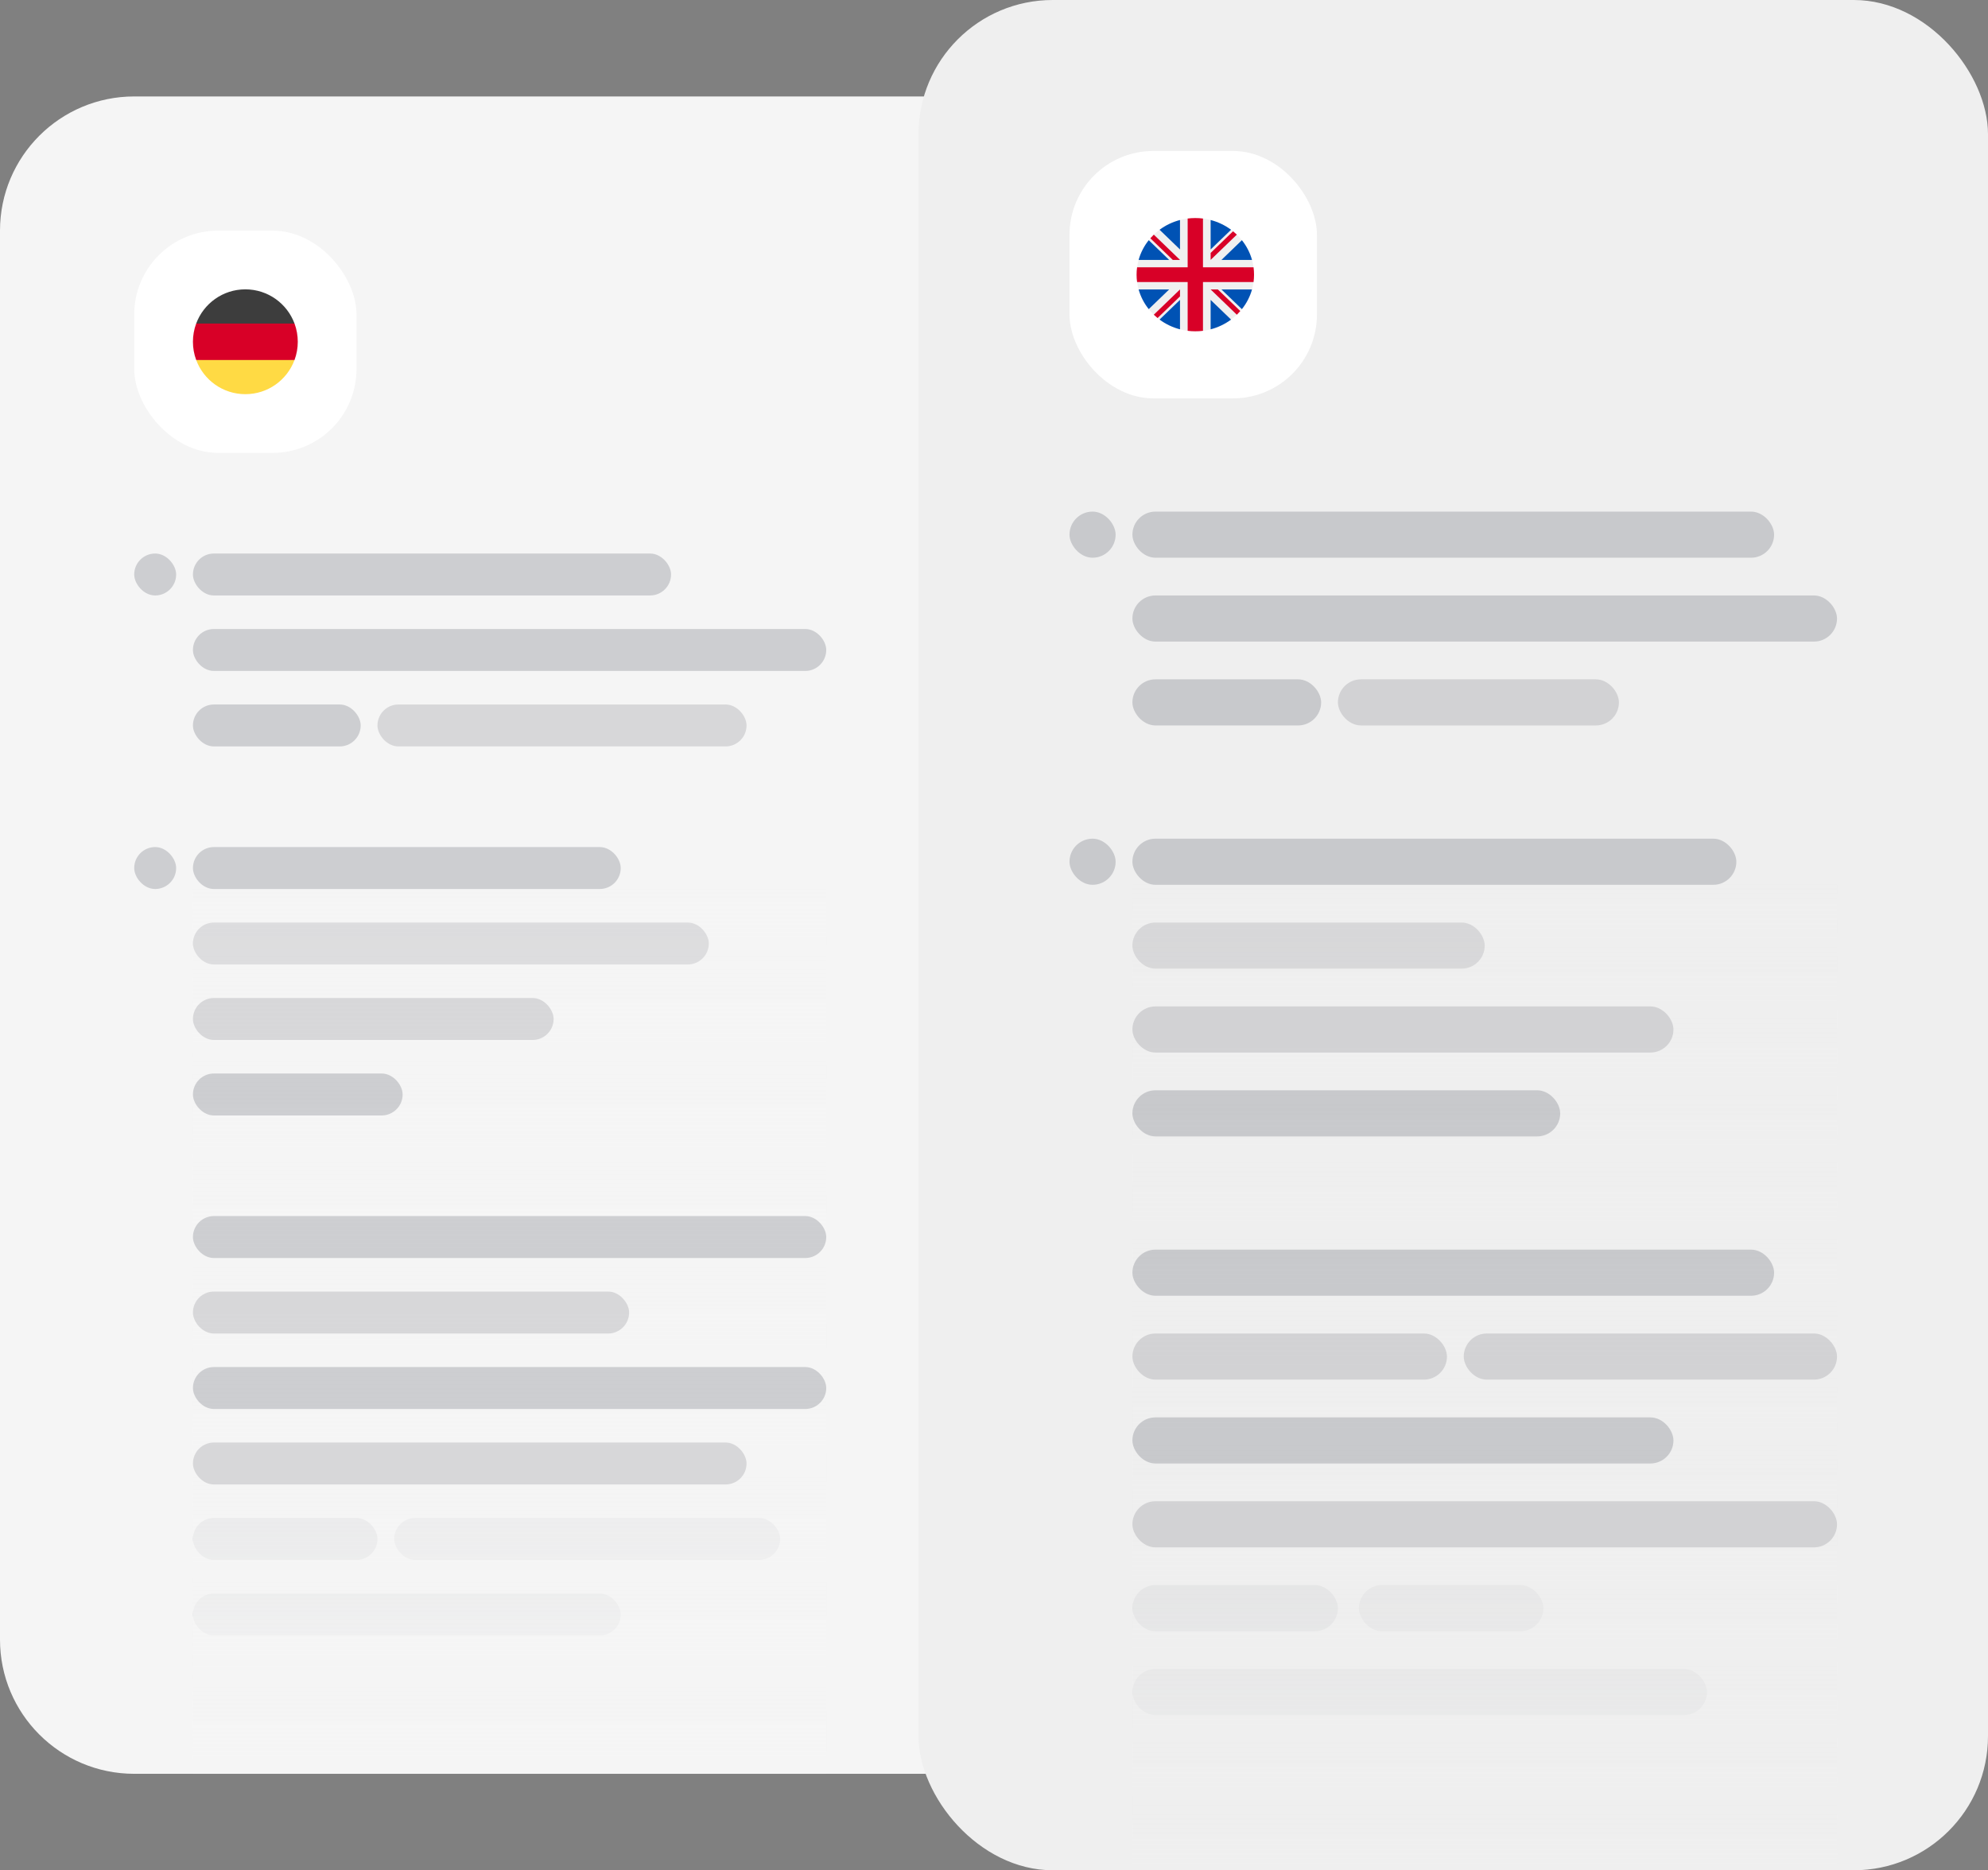
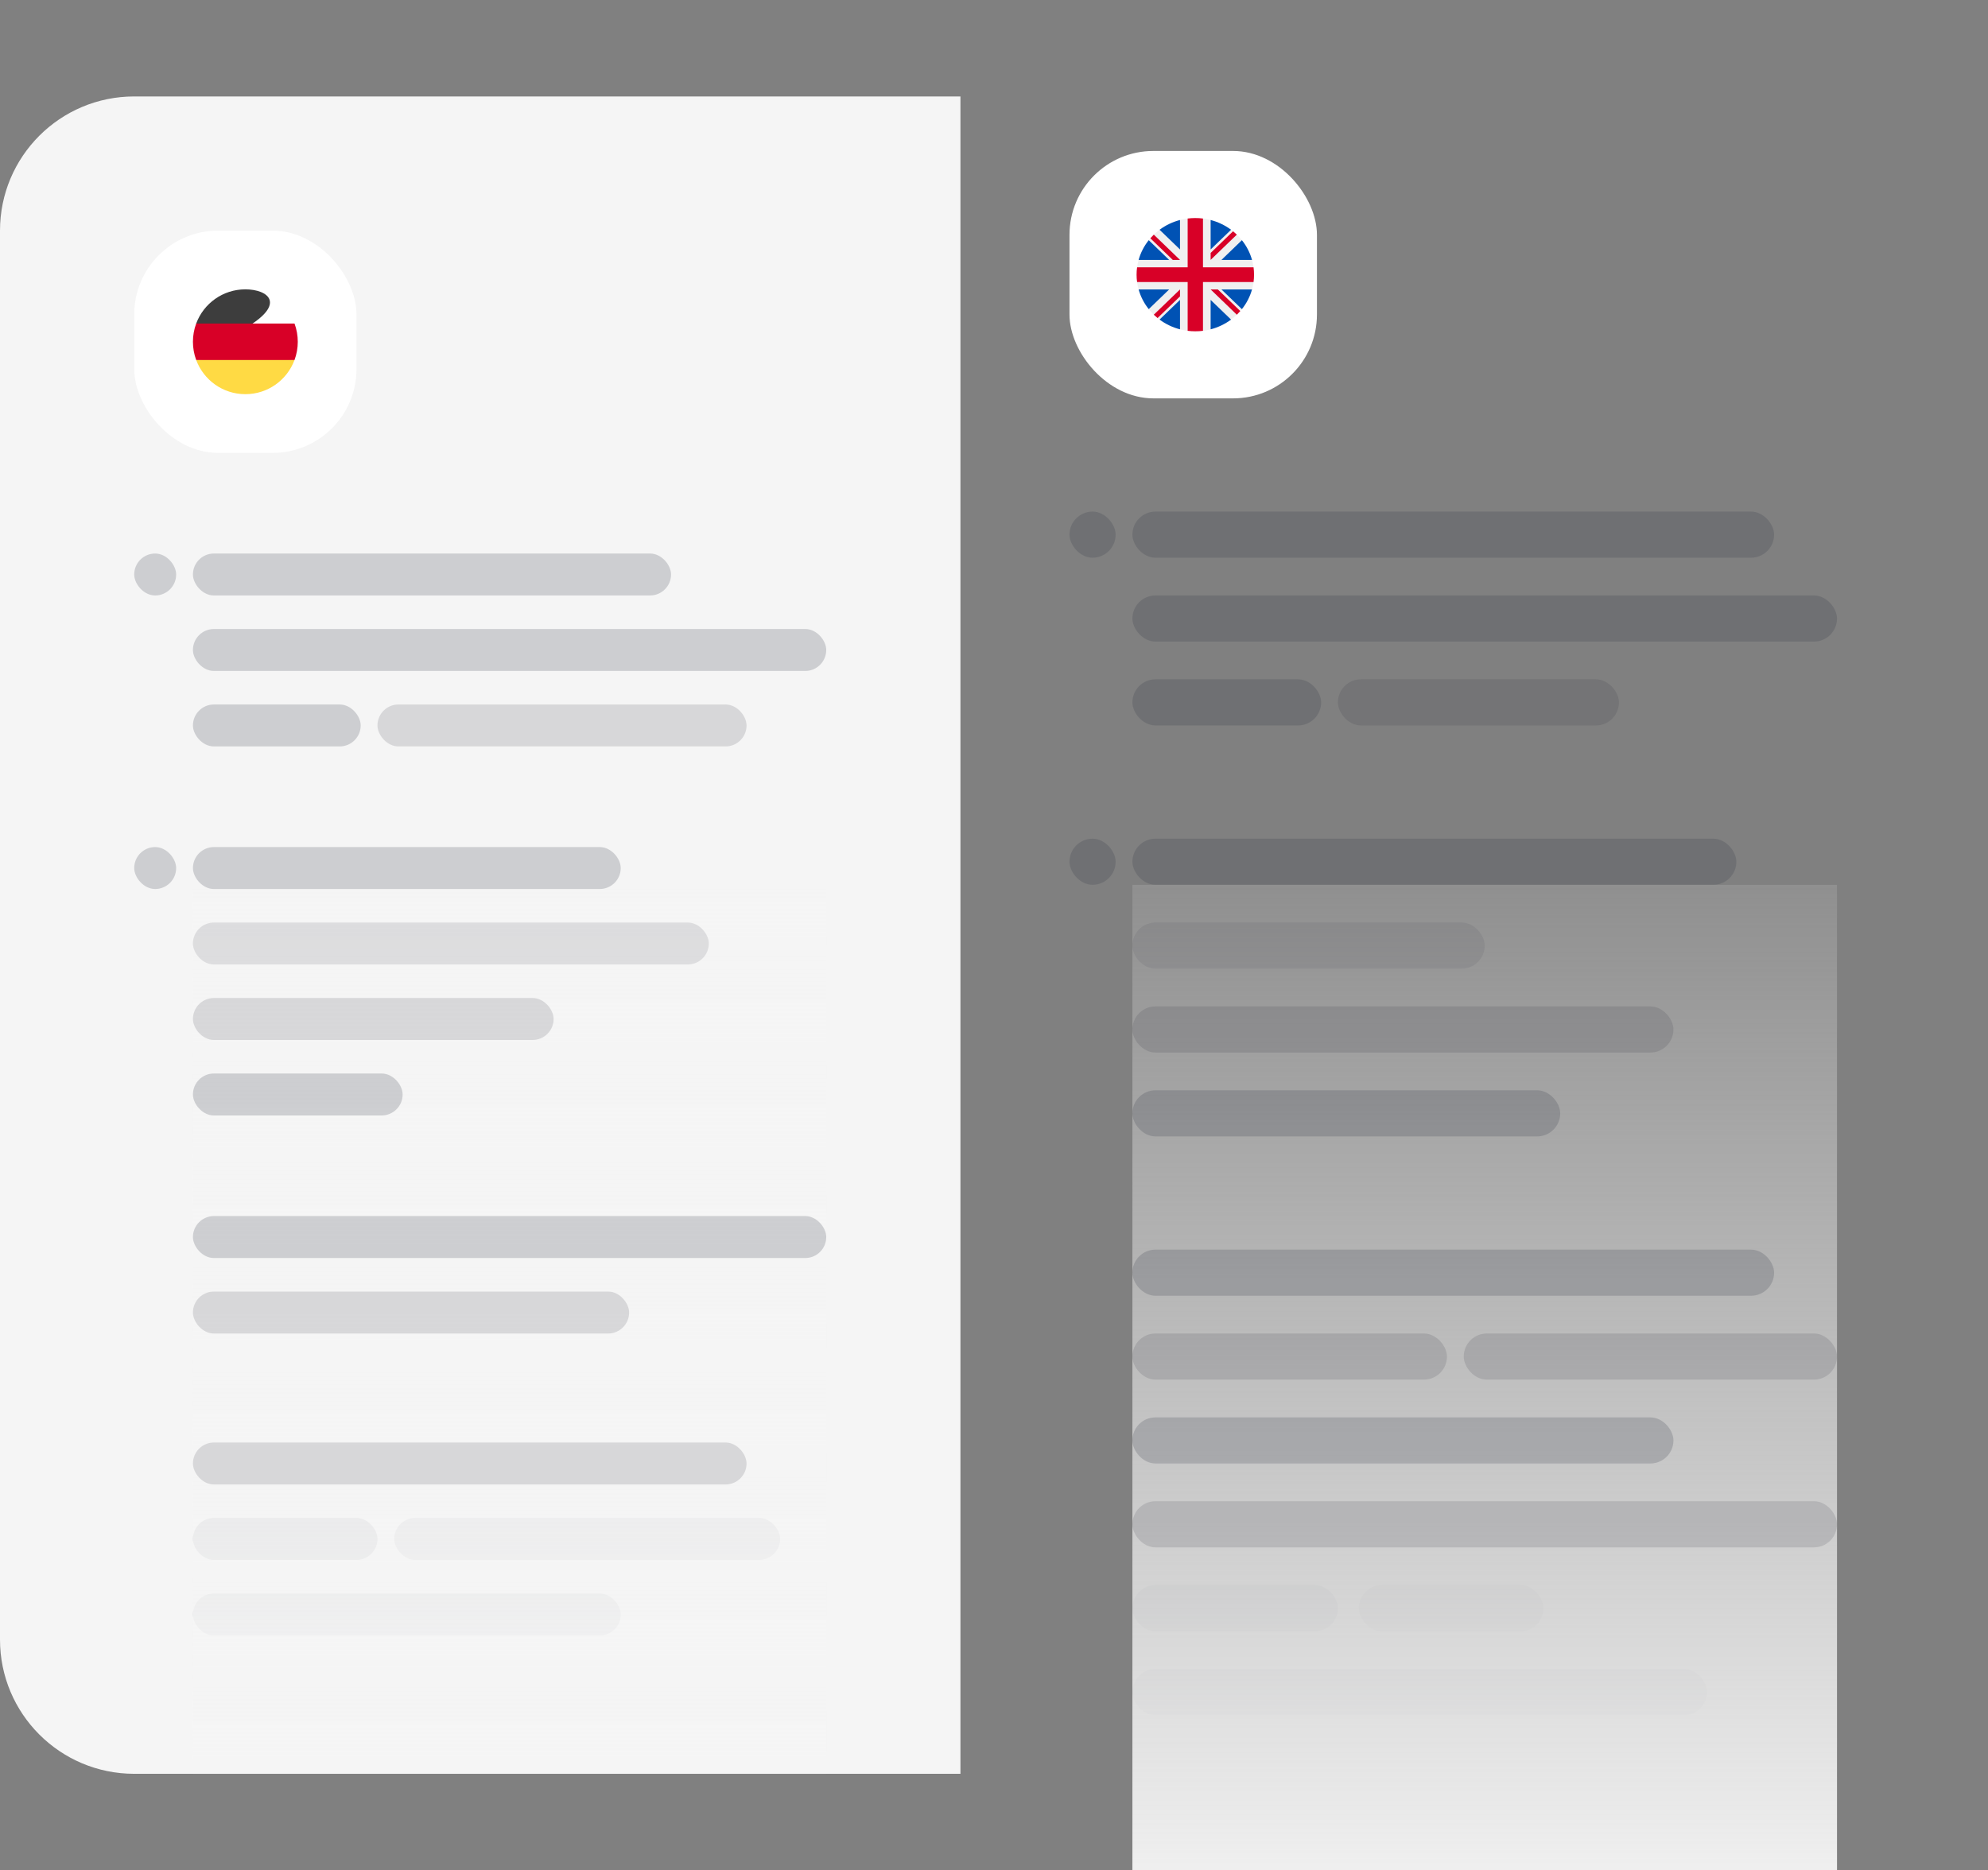
<svg xmlns="http://www.w3.org/2000/svg" width="474" height="446" viewBox="0 0 474 446" fill="none">
  <rect x="0" y="0" width="474" height="446" fill="#808080" stroke="none" />
  <path d="M0 55C0 37.327 14.327 23 32 23H229V423H32C14.327 423 0 408.673 0 391V55Z" fill="#F5F5F5" />
  <rect opacity="0.2" x="46" y="202" width="102" height="10" rx="5" fill="#303241" />
  <rect opacity="0.2" x="46" y="380" width="102" height="10" rx="5" fill="#303241" />
  <rect opacity="0.2" x="46" y="362" width="44" height="10" rx="5" fill="#303241" />
  <rect opacity="0.15" x="94" y="362" width="92" height="10" rx="5" fill="#303241" />
  <rect opacity="0.2" x="46" y="132" width="114" height="10" rx="5" fill="#303241" />
  <rect opacity="0.2" x="46" y="150" width="151" height="10" rx="5" fill="#303241" />
  <rect opacity="0.2" x="46" y="168" width="40" height="10" rx="5" fill="#303241" />
  <rect opacity="0.15" x="90" y="168" width="88" height="10" rx="5" fill="#303241" />
  <rect opacity="0.15" x="46" y="220" width="123" height="10" rx="5" fill="#303241" />
  <rect opacity="0.2" x="32" y="202" width="10" height="10" rx="5" fill="#303241" />
  <rect opacity="0.2" x="32" y="132" width="10" height="10" rx="5" fill="#303241" />
  <rect x="46" y="212" width="151" height="211" fill="url(#paint0_linear_289_1809)" />
  <rect opacity="0.2" x="46" y="290" width="151" height="10" rx="5" fill="#303241" />
  <rect opacity="0.15" x="46" y="308" width="104" height="10" rx="5" fill="#303241" />
  <rect opacity="0.15" x="46" y="344" width="132" height="10" rx="5" fill="#303241" />
-   <rect opacity="0.2" x="46" y="326" width="151" height="10" rx="5" fill="#303241" />
  <rect opacity="0.15" x="46" y="238" width="86" height="10" rx="5" fill="#303241" />
  <rect opacity="0.2" x="46" y="256" width="50" height="10" rx="5" fill="#303241" />
  <rect x="32" y="55" width="53" height="53" rx="20" fill="white" />
  <g clip-path="url(#clip0_289_1809)">
    <path d="M46.777 85.845C48.544 90.611 53.124 93.999 58.499 93.999C63.874 93.999 68.456 90.611 70.222 85.845L58.499 84.764L46.777 85.845Z" fill="#FFDA44" />
-     <path d="M58.499 69C53.124 69 48.544 72.389 46.777 77.154L58.499 78.236L70.222 77.154C68.456 72.396 63.874 69 58.499 69Z" fill="#3D3D3D" />
+     <path d="M58.499 69C53.124 69 48.544 72.389 46.777 77.154L58.499 78.236C68.456 72.396 63.874 69 58.499 69Z" fill="#3D3D3D" />
    <path d="M46.778 77.154C45.741 79.96 45.741 83.043 46.778 85.849H70.222C71.259 83.043 71.259 79.96 70.222 77.154H46.778Z" fill="#D80027" />
  </g>
-   <rect x="219" width="255" height="446" rx="32" fill="#EFEFEF" />
  <rect opacity="0.2" x="270" y="200" width="144" height="11" rx="5.5" fill="#303241" />
  <rect opacity="0.2" x="270" y="398" width="137" height="11" rx="5.5" fill="#303241" />
  <rect opacity="0.2" x="270" y="378" width="49" height="11" rx="5.5" fill="#303241" />
  <rect opacity="0.15" x="324" y="378" width="44" height="11" rx="5.5" fill="#303241" />
  <rect opacity="0.2" x="270" y="122" width="153" height="11" rx="5.5" fill="#303241" />
  <rect opacity="0.2" x="270" y="142" width="168" height="11" rx="5.5" fill="#303241" />
  <rect opacity="0.2" x="270" y="162" width="45" height="11" rx="5.5" fill="#303241" />
  <rect opacity="0.15" x="319" y="162" width="67" height="11" rx="5.5" fill="#303241" />
  <rect opacity="0.15" x="270" y="220" width="84" height="11" rx="5.5" fill="#303241" />
  <rect opacity="0.2" x="255" y="200" width="11" height="11" rx="5.5" fill="#303241" />
  <rect opacity="0.2" x="255" y="122" width="11" height="11" rx="5.5" fill="#303241" />
  <rect x="270" y="211" width="168" height="235" fill="url(#paint1_linear_289_1809)" />
  <rect opacity="0.2" x="270" y="298" width="153" height="11" rx="5.5" fill="#303241" />
  <rect opacity="0.15" x="270" y="318" width="75" height="11" rx="5.5" fill="#303241" />
  <rect opacity="0.15" x="349" y="318" width="89" height="11" rx="5.5" fill="#303241" />
  <rect opacity="0.15" x="270" y="358" width="168" height="11" rx="5.5" fill="#303241" />
  <rect opacity="0.2" x="270" y="338" width="129" height="11" rx="5.5" fill="#303241" />
  <rect opacity="0.15" x="270" y="240" width="129" height="11" rx="5.5" fill="#303241" />
  <rect opacity="0.2" x="270" y="260" width="102" height="11" rx="5.5" fill="#303241" />
  <rect x="255" y="36" width="59" height="59" rx="20" fill="white" />
  <g clip-path="url(#clip1_289_1809)">
    <path d="M285 78.999C292.731 78.999 298.999 72.955 298.999 65.5C298.999 58.045 292.732 52 285 52C277.268 52 271 58.045 271 65.5C271 72.955 277.269 78.999 285 78.999Z" fill="#F0F0F0" />
    <path fill-rule="evenodd" clip-rule="evenodd" d="M293.523 54.791C292.073 53.716 290.418 52.926 288.652 52.466V59.488L293.523 54.791ZM271.482 61.983C271.958 60.278 272.777 58.68 273.894 57.281L278.765 61.983H271.482ZM296.106 57.281C297.222 58.681 298.041 60.278 298.517 61.983H291.234L296.106 57.281ZM271.482 69.025H278.765L273.894 73.718C272.78 72.321 271.96 70.727 271.482 69.025ZM276.477 76.21C277.927 77.285 279.582 78.075 281.348 78.535V71.515L276.477 76.21ZM276.477 54.791C277.927 53.715 279.582 52.925 281.348 52.466V59.488L276.477 54.791ZM288.651 78.535C290.417 78.075 292.072 77.285 293.522 76.21L288.651 71.517V78.535ZM296.104 73.72L291.234 69.027H298.516C298.039 70.728 297.219 72.323 296.104 73.72Z" fill="#0052B4" />
    <path fill-rule="evenodd" clip-rule="evenodd" d="M298.881 63.738H286.826V52.113C285.614 51.964 284.386 51.964 283.174 52.113V63.738H271.119C270.96 64.908 270.96 66.093 271.119 67.263H283.174V78.888C284.386 79.037 285.614 79.037 286.826 78.888V67.263H298.881C299.039 66.093 299.039 64.908 298.881 63.738ZM288.655 69.025L294.898 75.048L295.721 74.177L290.373 69.025H288.653H288.655ZM275.101 75.048L281.348 69.025V70.683L276 75.843L275.101 75.048ZM281.348 61.975L275.101 55.955L274.281 56.825L279.629 61.986H281.351L281.348 61.975ZM294.898 55.955L288.653 61.975V60.318L294.001 55.158L294.898 55.955Z" fill="#D80027" />
  </g>
  <defs>
    <linearGradient id="paint0_linear_289_1809" x1="121.5" y1="212" x2="121.5" y2="423" gradientUnits="userSpaceOnUse">
      <stop stop-color="#F5F5F5" stop-opacity="0.14" />
      <stop offset="1" stop-color="#F5F5F5" />
    </linearGradient>
    <linearGradient id="paint1_linear_289_1809" x1="354" y1="211" x2="354" y2="446" gradientUnits="userSpaceOnUse">
      <stop stop-color="#EFEFEF" stop-opacity="0.14" />
      <stop offset="1" stop-color="#EFEFEF" />
    </linearGradient>
    <clipPath id="clip0_289_1809">
      <rect width="25" height="25" fill="white" transform="translate(46 69)" />
    </clipPath>
    <clipPath id="clip1_289_1809">
      <rect width="28" height="27" fill="white" transform="translate(271 52)" />
    </clipPath>
  </defs>
</svg>